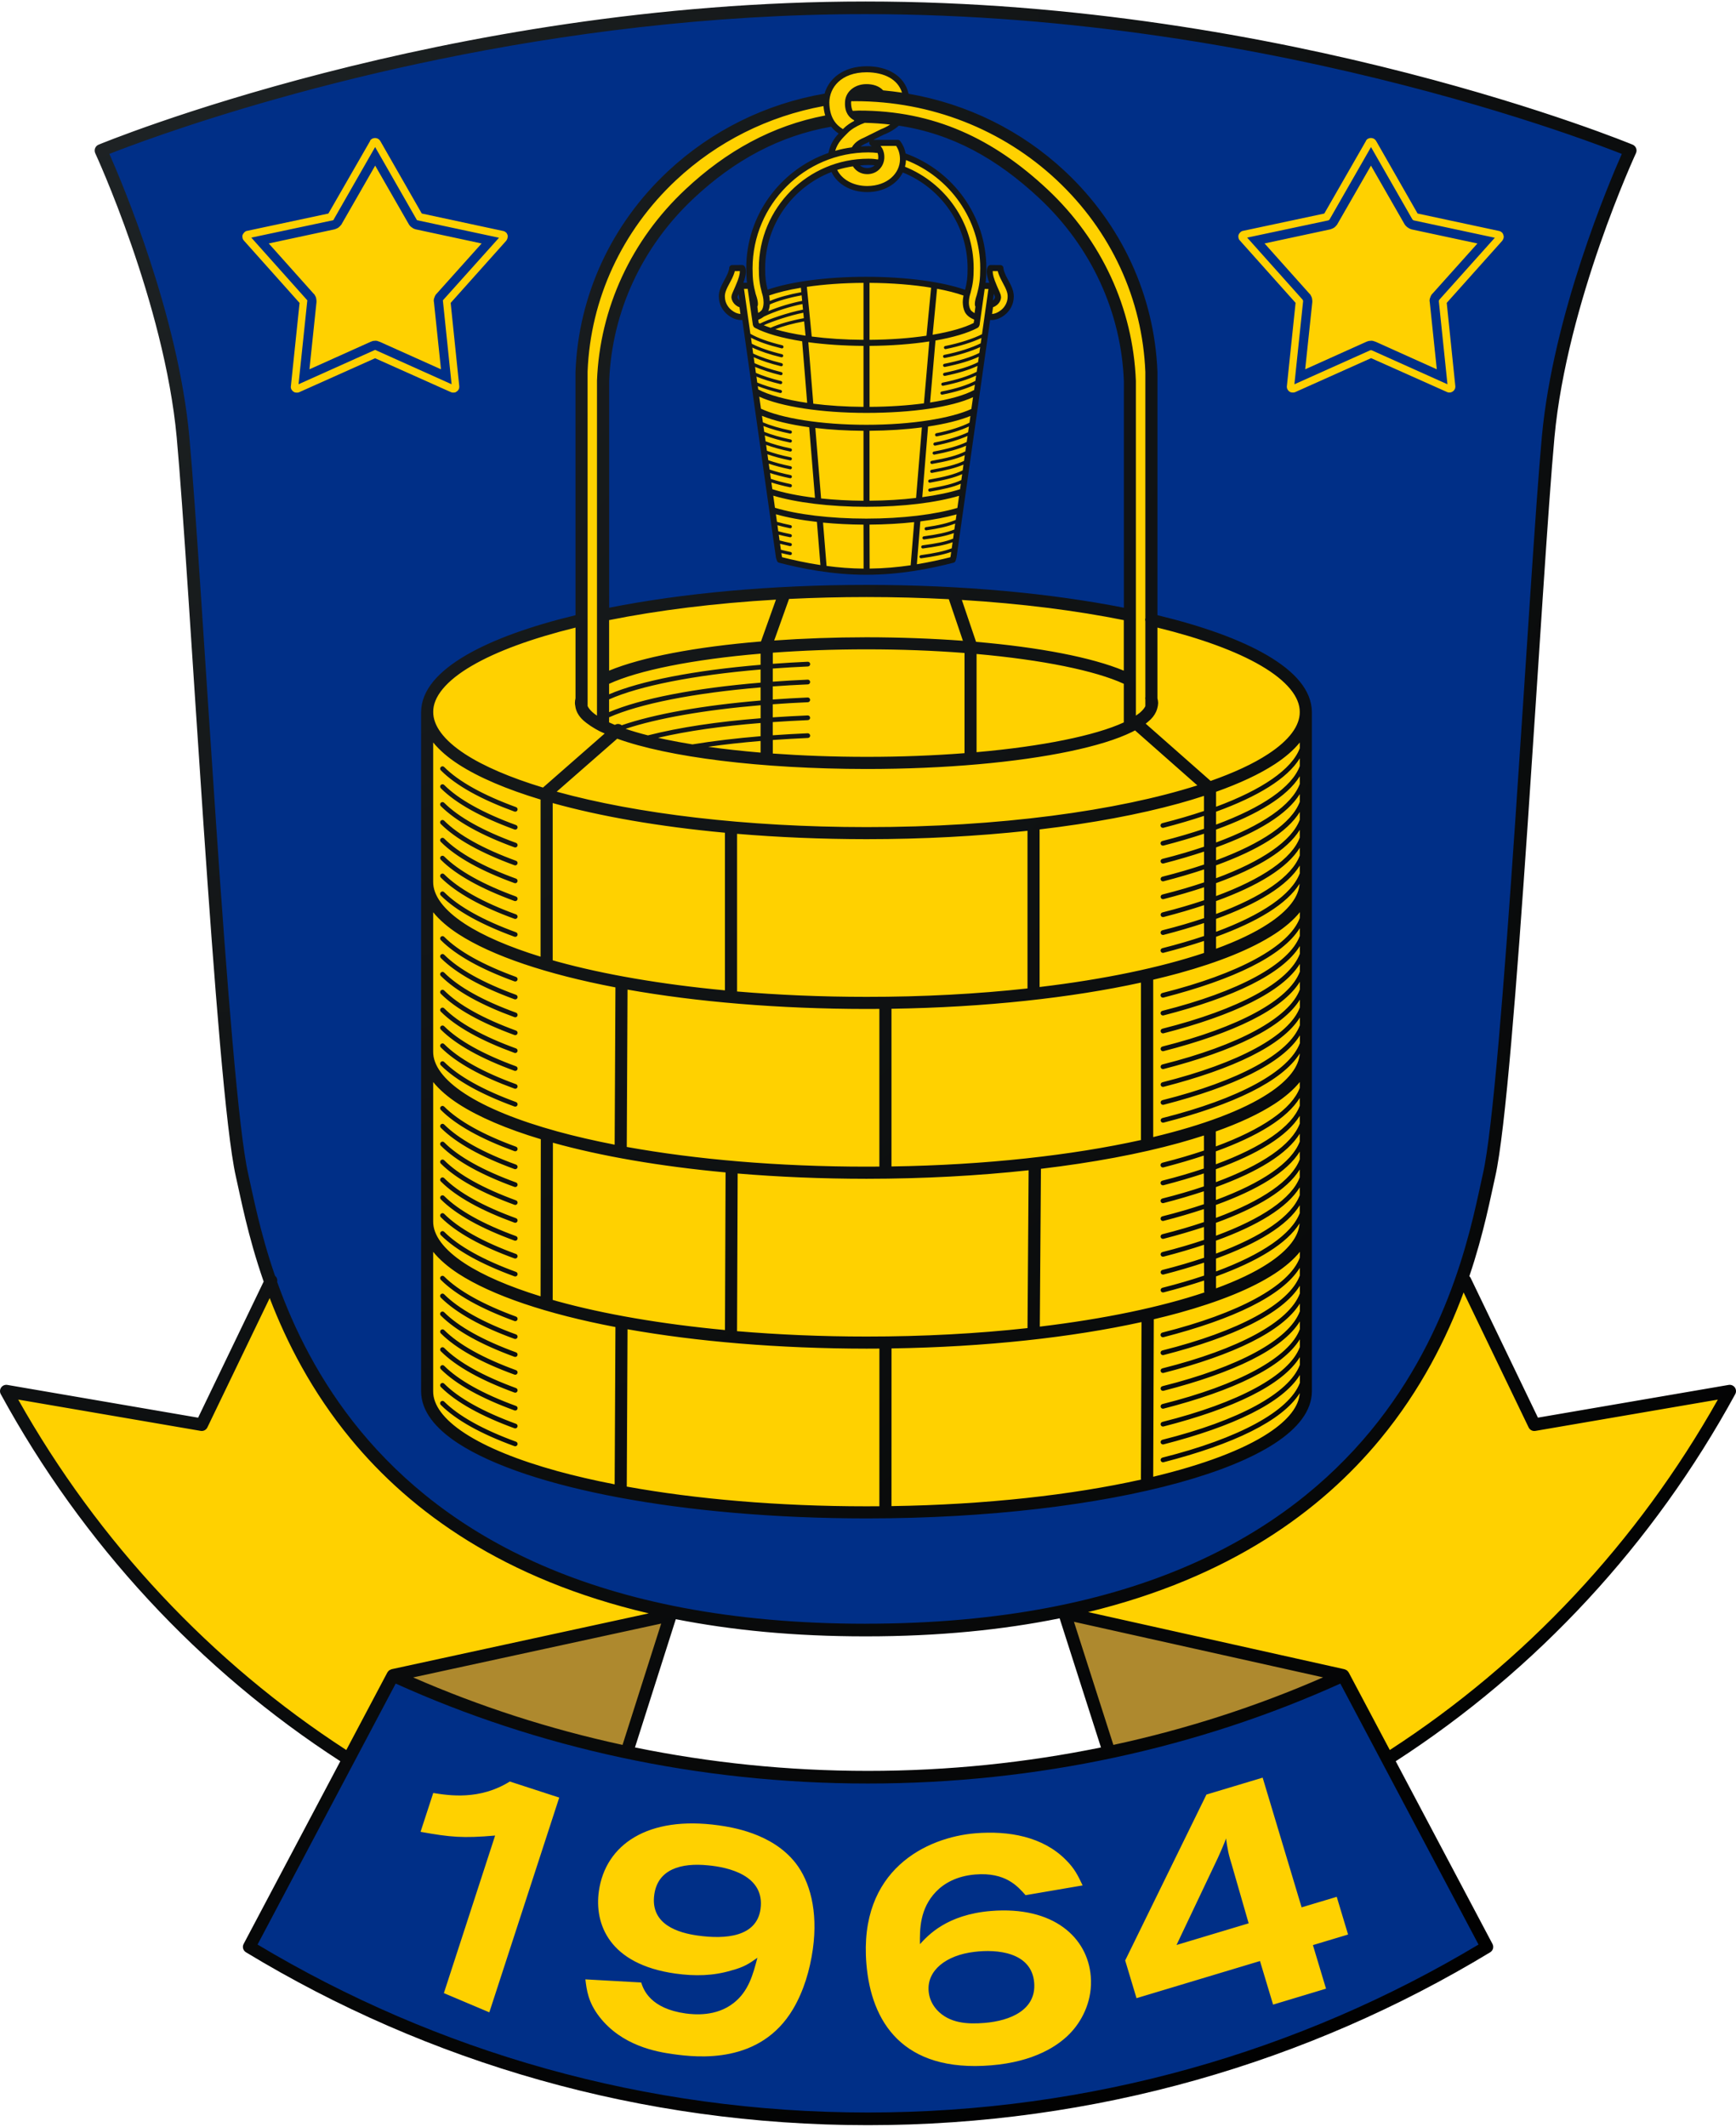
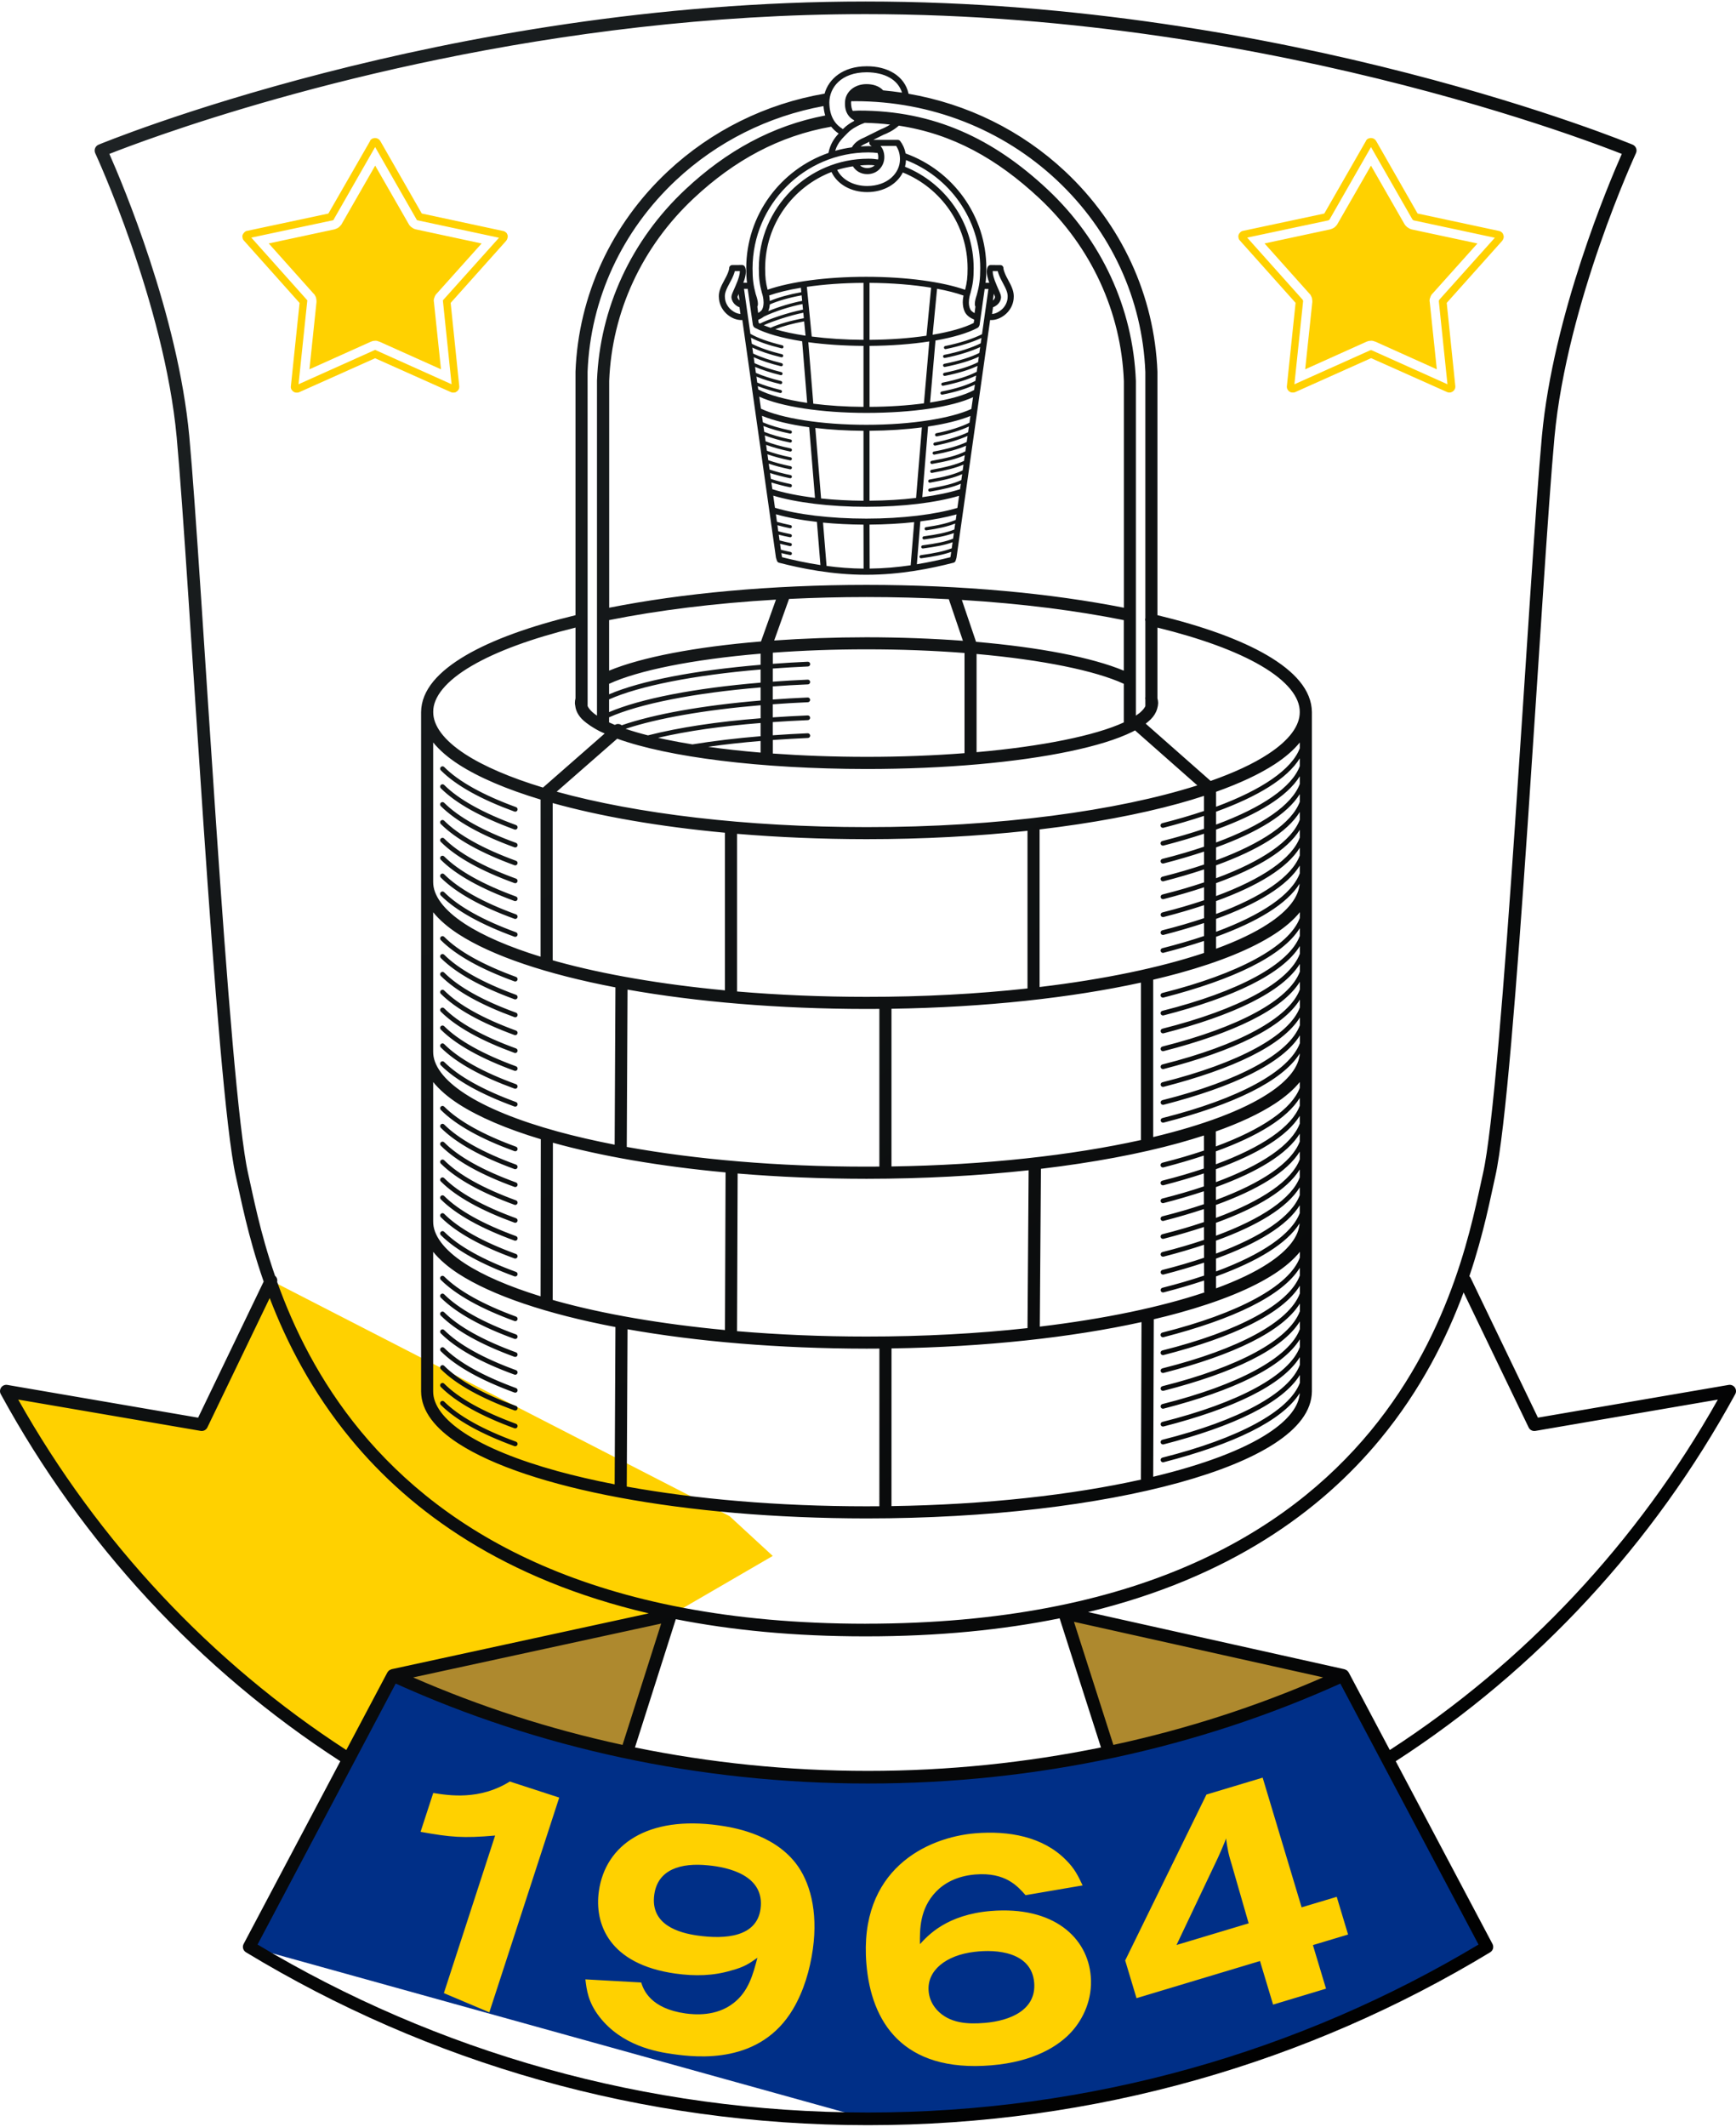
<svg xmlns="http://www.w3.org/2000/svg" id="uuid-7ef7d427-4b77-4a1d-8371-14c9a20efd58" data-name="Layer 1" viewBox="0 0 512 627">
  <defs>
    <style>
      .uuid-6d85523b-dc5b-49a6-8356-b1afc2009960 {
        fill: #ffd100;
      }

      .uuid-6d85523b-dc5b-49a6-8356-b1afc2009960, .uuid-91a043c0-f055-42bf-9da5-00e33689f3fd, .uuid-ee340008-5c82-4bd3-863e-798bee3adf32 {
        fill-rule: evenodd;
      }

      .uuid-6c14e358-95eb-46f8-a6eb-a70032dbf252 {
        fill: url(#uuid-a23d43e1-d364-4888-817a-d31bfb14091f);
      }

      .uuid-91a043c0-f055-42bf-9da5-00e33689f3fd {
        fill: #002f87;
      }

      .uuid-ee340008-5c82-4bd3-863e-798bee3adf32 {
        fill: #ae892e;
      }
    </style>
    <radialGradient id="uuid-a23d43e1-d364-4888-817a-d31bfb14091f" cx="59.256" cy="548.067" fx="59.256" fy="548.067" r="715.9" gradientTransform="translate(-41.5 562.029) scale(1 -1)" gradientUnits="userSpaceOnUse">
      <stop offset="0" stop-color="#1f2426" />
      <stop offset="1" stop-color="#000" />
    </radialGradient>
  </defs>
  <path class="uuid-6d85523b-dc5b-49a6-8356-b1afc2009960" d="M113.551,525.154c-.37-.199-.741-.427-1.111-.627-46.196-27.015-84.529-66.658-110.575-114.383l57.628,9.885,20.472-42.473,135.206,69.45,12.733,11.727-114.354,66.421Z" />
-   <path class="uuid-6d85523b-dc5b-49a6-8356-b1afc2009960" d="M398.463,525.154c.37-.199.741-.427,1.12-.627,46.196-27.015,84.529-66.658,110.575-114.383l-57.628,9.885-20.472-42.473-135.206,69.45-12.733,11.727,114.345,66.421Z" />
  <polygon class="uuid-ee340008-5c82-4bd3-863e-798bee3adf32" points="197.747 476.177 179.753 532.665 115.488 493.24 197.747 476.177" />
  <polygon class="uuid-ee340008-5c82-4bd3-863e-798bee3adf32" points="313.991 475.635 332.26 532.665 396.526 493.24 313.991 475.635" />
-   <path class="uuid-91a043c0-f055-42bf-9da5-00e33689f3fd" d="M255.973,624.686c66.677,0,129.177-18.364,182.57-50.696l-42.407-80.047c-41.828,19.162-89.561,30.025-140.163,30.025s-98.269-10.853-140.096-30.025l-42.388,80.047c53.374,32.332,115.797,50.696,182.484,50.696Z" />
+   <path class="uuid-91a043c0-f055-42bf-9da5-00e33689f3fd" d="M255.973,624.686c66.677,0,129.177-18.364,182.57-50.696l-42.407-80.047c-41.828,19.162-89.561,30.025-140.163,30.025s-98.269-10.853-140.096-30.025l-42.388,80.047Z" />
  <path class="uuid-6d85523b-dc5b-49a6-8356-b1afc2009960" d="M127.775,528.62l-3.741,11.452c8.831,1.595,12.496,1.918,21.992,1.101l-15.117,46.452,13.408,5.669,20.615-63.316-14.576-4.738c-8.897,5.574-17.984,4.121-22.58,3.38ZM212.009,538.173c-21.004-2.953-33.443,5.707-35.38,19.371-1.377,9.723,3.029,21.564,22.552,24.318,5.84.817,11.224.674,16.503-.912,3.77-.988,5.336-2.061,7.701-3.751-1.282,4.871-2.602,9.923-7.027,13.351-5.128,4.036-11.603,3.418-14.186,3.067-10.293-1.453-12.363-6.894-13.066-9.125l-16.456-.921c.37,3.086.779,6.694,4.112,11.005,6.675,8.622,16.94,10.369,21.792,11.043,7.255,1.016,25.657,3.029,35.342-13.294,3.2-5.431,4.966-11.547,5.84-17.681,1.576-11.3-.912-20.035-5.109-25.391-6.951-8.869-19.057-10.559-22.618-11.081ZM224.297,562.861c-1.149,8.119-10.151,8.983-18.592,7.786-5.355-.76-14.015-3.086-12.733-12.097,1.045-7.435,7.881-9.41,15.857-8.593,5.802.522,16.874,2.896,15.468,12.904ZM292.218,563.412c-12.98,1.082-18.497,7.16-20.9,9.78-.057-4.425-.057-10.445,4.738-15.468,2.421-2.507,6.153-4.624,11.547-5.071,8.983-.741,12.534,3.494,14.87,6.096l16.826-2.877c-1.339-2.811-2.326-4.947-4.947-7.53-6.789-6.875-16.883-8.641-26.663-7.843-14.348,1.187-34.469,10.692-32.161,38.523,1.396,16.949,10.597,32.066,36.824,29.892,12.657-1.045,19.998-5.764,23.777-9.999,3.314-3.684,6.134-9.448,5.574-16.228-.912-11.395-10.929-20.795-29.483-19.276ZM290.414,596.409c-4.776.389-10.407.266-14.186-3.941-1.652-1.88-2.212-3.827-2.345-5.431-.522-6.096,5.147-10.578,13.408-11.565,6.856-.874,16.978.114,17.719,9.068.665,8.005-7.008,11.243-14.595,11.869ZM397.589,570.353l-3.342-11.119-10.36,3.105-11.49-38.238-16.579,4.985-23.967,48.911,3.342,11.119,36.415-10.948,3.865,12.847,15.611-4.7-3.865-12.847,10.369-3.115ZM346.988,573.439l11.584-24.394c.408-.741,3.086-6.789,3.01-7.065.19,1.301.389,2.697.684,4.074.275,1.282.684,2.621,1.092,3.96l4.909,17.035-21.279,6.39Z" />
-   <path class="uuid-91a043c0-f055-42bf-9da5-00e33689f3fd" d="M255.337,480.583c161.566,0,178.031-108.619,183.852-134.143,5.84-25.524,13.702-177.49,17.415-217.646,3.722-40.175,24.204-84.415,24.204-84.415,0,0-101.355-42.065-225.508-42.065h-.038C131.117,2.314,29.772,44.379,29.772,44.379c0,0,20.482,44.239,24.204,84.415,3.722,40.156,11.584,192.122,17.396,217.646,5.84,25.524,22.286,134.143,183.871,134.143h.095Z" />
-   <path class="uuid-6d85523b-dc5b-49a6-8356-b1afc2009960" d="M177.911,181.655v-69.317c.836-20.909,9.885-40.527,25.524-55.159,12.211-11.433,25.856-18.849,41.6-21.583.988,1.804,2.431,2.934,3.789,3.608-1.415,1.434-3.124,3.181-3.646,6.58l.351-.095c-14.148,4.52-24.451,17.814-24.451,33.453,0,3.219.237,5.166,1.007,7.995l.038.076.019.076c.057.152.114.332.171.503l-.427.152-.503-3.627h-2.896l.76,5.469h-.294c-.541.076-.855-.095-1.358-.484-.503-.408-.836-.988-.893-1.595-.057-.427.133-.703,1.168-3.067,1.472-3.38,1.453-4.757,1.063-5.555l-2.915.038s.095,1.026-1.396,3.703c-1.567,2.811-1.766,3.884-1.614,5.279.152,1.595,1.007,3.105,2.307,4.131,1.282,1.007,2.64,1.472,4.15,1.244h.313l10.037,70.846.237.779c6.504,1.69,15.487,3.513,25.41,3.513h.171c9.923,0,18.906-1.823,25.41-3.513l.237-.779,10.037-70.846h.332c1.529.228,2.877-.237,4.169-1.244,1.301-1.026,2.136-2.526,2.307-4.131.152-1.396-.057-2.469-1.614-5.279-1.491-2.678-1.396-3.703-1.396-3.703l-2.915-.038c-.389.798-.408,2.174,1.054,5.555,1.045,2.364,1.206,2.64,1.168,3.067-.057.617-.389,1.187-.912,1.595-.484.389-.817.56-1.339.484h-.332l.76-5.469h-2.906l-.427,3.124-.294-.057.019-.095.038-.076.019-.076c.76-2.83,1.007-4.776,1.007-7.995,0-15.316-9.875-28.373-23.587-33.149l-.133-.057c-.18-1.557-.741-2.792-1.5-3.77h-7.473c.817.484,1.671,1.149,2.193,2.174-1.557-.171-3.361-.275-3.361-.275-1.434,0-2.849.095-4.235.256v-.152c.798-1.671,2.488-2.383,3.418-2.792l4.89-2.421c1.244-.484,3.646-1.538,5.298-3.608,16.152,2.488,29.616,10.018,42.236,21.821,15.639,14.633,24.688,34.241,25.505,55.159v69.317c-21.64-4.463-48.541-7.122-77.664-7.122-29.17.019-56.071,2.678-77.73,7.131ZM255.879,50.494c-1.88,0-3.219-1.026-3.808-2.45,1.358-.171,2.716-.256,4.112-.256,0,0,1.747.095,3.456.313-.617,1.405-1.975,2.393-3.76,2.393ZM266.305,49.896c11.717,4.558,20.026,15.952,20.026,29.246,0,2.915-.209,4.501-.874,7.008-.038.114-.095.275-.152.465-6.466-2.45-17.367-4.055-29.692-4.055h-.171c-12.306,0-23.159,1.595-29.635,4.036-.057-.19-.114-.332-.152-.446-.665-2.507-.874-4.093-.874-7.008,0-13.645,8.774-25.286,20.966-29.597,1.244,3.732,5.204,6.248,10.056,6.248,5.052,0,8.774-2.602,10.056-6.058.304.085.446.161.446.161ZM385.188,209.971c-.275-10.768-17.899-20.415-45.54-26.901v-73.448c-.855-21.973-10.331-42.492-26.692-57.78-12.705-11.888-28.543-19.608-45.626-22.485v-.389c-.56-5.574-5.431-8.517-11.679-8.517-7.511,0-11.395,4.406-11.822,8.907-17.082,2.887-32.883,10.616-45.578,22.495-16.342,15.278-25.818,35.807-26.673,57.78v73.448c-27.641,6.485-45.246,16.133-45.521,26.901h-.019v200.269c0,19.703,58.017,35.694,129.585,35.694s129.585-15.99,129.585-35.694v-200.279h-.019Z" />
  <path class="uuid-6d85523b-dc5b-49a6-8356-b1afc2009960" d="M149.747,69.561l-.066-.304-.123-.275-.095-.19-.038-.076-.256-.228-.19-.152-.304-.161-.304-.076-23.976-5.147-12.24-21.384-.199-.266-.209-.199-.237-.171-.066-.047-.256-.076-.218-.076-.332-.038-.285.019-.323.095-.171.047-.085.019-.266.209-.171.142-.085.076-.133.323-12.268,21.336-23.995,5.109-.237.057-.085.019-.256.18-.19.152-.209.247-.142.18-.152.266-.095.313-.019.076.028.304.019.209.066.285.123.275.209.285,16.437,18.402-2.564,24.536-.019.209-.009.057.047.285.066.247.019.076.199.275.104.152.228.228.228.161.313.142.066.028.275.028.228.019.313-.019.304-.066,22.476-10.056,22.39,10.008.247.076.304.047.342-.019.228-.019.133-.009.18-.133-.009.019.285-.171.209-.171.19-.209.123-.209.009-.019.028-.028.114-.304.019-.057.019-.285.019-.199-2.545-24.631,16.437-18.383.085-.199.009.019.142-.266.095-.342.047-.19.019-.076v-.313ZM130.614,88.552l2.573,24.736-22.561-10.132-22.58,10.132,2.592-24.736-.133-.152-16.389-18.345,24.185-5.137,12.335-21.564,12.344,21.564,24.195,5.175-16.56,18.459ZM122.258,67.5l-.275-.114-.294-.171-.237-.19v.038l-.275-.228-.247-.237-.199-.237-.171-.275-9.904-17.253-9.904,17.253v.038l-.209.256-.114.114-.038.019-.019.038-.038.076-.247.218-.237.228-.171.095-.076.038-.038.019-.019.038-.152.057-.152.076-.294.114-.313.114-19.371,4.15,13.237,14.813.038.019.275.313v.038l.133.247.133.218.095.256.076.275.076.522.019.275v.313l-2.08,19.817,18.089-8.128.636-.228.665-.057h.313l.332.057.617.228h.038l18.108,8.128-2.08-19.817-.057-.351.019-.332.057-.332.114-.294.114-.332.133-.275.171-.294.237-.256,13.275-14.813-19.437-4.169-.351-.114Z" />
  <path class="uuid-6d85523b-dc5b-49a6-8356-b1afc2009960" d="M443.462,69.57l-.066-.304-.123-.285-.095-.19-.104-.142-.19-.171-.19-.152-.304-.161-.304-.076-23.995-5.137-12.221-21.384-.199-.275-.218-.199-.237-.18-.142-.066-.18-.057-.209-.066-.332-.038-.304.019-.133.028-.19.076-.152.038-.171.085-.19.142-.161.142-.123.171-.095.218-12.259,21.355-23.995,5.109-.237.057-.152.066-.18.133-.19.142-.209.247-.142.18-.142.266-.085.313-.019.152.019.228.019.209.066.275.123.275.209.275,16.446,18.402-2.564,24.536-.019.209.01.123.038.228.066.247.076.152.142.209.095.152.228.218.228.161.313.142.142.028.209.019.228.019.313-.019.304-.066,22.466-10.056,22.39,9.989.209.085.342.066.351-.019.228-.019.209-.095h.01l.161-.066.209-.133.209-.171.19-.209.123-.209.01-.028.066-.104.076-.209.028-.123.019-.218.019-.199-2.545-24.631,16.389-18.326.076-.123.057-.133.01.019.142-.266.095-.342.047-.19.01-.152-.048-.218ZM424.471,88.4l-.123.361,2.554,24.536-22.371-10.037h-.38l-22.39,10.037,2.573-24.536-.114-.361-16.389-18.345,23.976-5.09.304-.228,12.24-21.374,12.24,21.374.304.228,23.976,5.128-16.399,18.307ZM415.972,67.5l-.275-.114-.294-.171-.266-.19v.038l-.256-.228-.247-.237-.209-.237-.19-.275-9.894-17.253-9.913,17.253v.038l-.199.256-.114.114-.038.019-.019.038-.038.076-.237.218-.237.228-.171.076-.076.057-.038.019-.019.038-.152.057-.152.076-.294.114-.313.114-19.371,4.15,13.237,14.813.038.019.275.313v.038l.133.247.114.218.114.256.076.275.076.522.019.275v.313l-2.099,19.817,18.108-8.147.636-.209.665-.057h.313l.332.057.617.209h.038l18.108,8.147-2.08-19.817-.057-.351.019-.332.057-.332.114-.294.114-.332.133-.275.171-.294.237-.256,13.275-14.813-19.409-4.15-.361-.133Z" />
  <path class="uuid-6c14e358-95eb-46f8-a6eb-a70032dbf252" d="M151.723,421.093c.076.028.161.038.237.038.285,0,.551-.18.655-.456.133-.361-.057-.76-.408-.893-9.647-3.532-16.94-7.558-21.203-11.85-.275-.275-.712-.275-.988,0-.275.266-.275.712,0,.988h0c4.51,4.529,11.945,8.603,21.707,12.173ZM152.197,414.513c-9.647-3.513-16.93-7.558-21.194-11.831-.275-.275-.712-.275-.988,0-.266.275-.266.712,0,.988h0c4.51,4.51,11.945,8.593,21.707,12.154.076.028.161.038.237.038.285,0,.551-.171.655-.456.133-.361-.057-.769-.418-.893ZM152.197,409.243c-9.647-3.532-16.94-7.558-21.194-11.841-.275-.275-.712-.275-.988,0-.275.266-.275.712,0,.988,4.52,4.529,11.945,8.593,21.707,12.173.076.028.152.038.237.038.285,0,.551-.18.655-.456.133-.361-.057-.769-.418-.902ZM151.96,376.341c.285,0,.56-.18.655-.456.133-.361-.057-.76-.418-.893-9.647-3.523-16.94-7.558-21.194-11.831-.275-.275-.722-.275-.988,0-.275.275-.275.712,0,.988,4.51,4.51,11.945,8.574,21.707,12.154.076.019.152.038.237.038ZM151.723,371.014c.076.028.161.038.237.038.285,0,.551-.18.655-.456.133-.361-.057-.76-.418-.893-9.647-3.513-16.93-7.549-21.194-11.831-.275-.275-.712-.275-.988,0s-.275.712,0,.988c4.51,4.529,11.945,8.603,21.707,12.154ZM511.658,409.063c-.418-.579-1.13-.874-1.833-.75l-56.242,9.647-19.855-41.22c-.095-.19-.228-.351-.37-.484,4.32-12.8,6.286-23.454,7.644-29.408,2.982-13.142,6.371-57.362,9.543-103.624,3.162-46.205,6.058-94.262,7.91-114.269,1.833-19.836,7.843-40.831,13.398-56.83s10.635-26.939,10.644-26.977c.209-.456.228-.988.038-1.453-.18-.465-.551-.845-1.016-1.045-.123-.038-101.64-42.198-226.221-42.207h-.038c-124.562.009-226.078,42.169-226.202,42.217-.465.19-.836.579-1.016,1.045-.18.465-.161.997.038,1.453.019.028,5.08,10.977,10.635,26.977,5.555,16,11.575,36.994,13.398,56.83,1.852,20.007,4.748,68.064,7.91,114.269,3.171,46.262,6.552,90.483,9.533,103.624,1.424,6.191,3.494,17.481,8.204,30.984l-19.333,40.128-56.251-9.657c-.703-.123-1.415.171-1.833.75-.408.579-.465,1.348-.114,1.975,24.081,44.126,58.606,81.367,100.139,108.22l-28.515,53.868c-.465.874-.161,1.947.684,2.459,53.65,32.503,116.415,50.972,183.434,50.972s129.86-18.469,183.529-50.972c.845-.513,1.139-1.586.674-2.459l-28.534-53.868c41.524-26.844,76.049-64.104,100.13-108.22.342-.627.294-1.396-.114-1.975ZM73.185,346.022c-2.839-12.382-6.305-56.906-9.448-103.055-3.162-46.196-6.049-94.205-7.91-114.354-3.342-35.864-19.741-74.578-23.568-83.237,2.602-1.026,8.024-3.105,15.895-5.821C82.348,27.762,162.471,4.156,255.261,4.166h.038c61.863,0,118.105,10.493,158.85,20.976,20.377,5.242,36.88,10.493,48.275,14.414,7.872,2.716,13.284,4.795,15.895,5.821-3.827,8.66-20.235,47.373-23.568,83.237-1.861,20.149-4.757,68.159-7.919,114.354-3.153,46.139-6.609,90.672-9.467,103.055-2.925,12.847-8.441,45.92-33.139,75.869-24.707,29.901-68.51,56.793-148.889,56.821v.01h-.095c-80.389-.028-124.201-26.929-148.908-56.83-12.23-14.832-19.76-30.424-24.593-43.955.142-.684-.095-1.358-.627-1.804-4.491-12.99-6.514-23.91-7.929-30.11ZM199.314,477.383c16.437,3.238,34.981,5.071,55.928,5.061l.095-.01v.01h.123c21.441,0,40.346-1.928,57.058-5.317l12.192,38.067c-22.077,4.501-45.085,6.913-68.738,6.913s-46.642-2.412-68.7-6.913l12.04-37.811ZM183.608,514.444c-21.621-4.672-42.293-11.395-61.759-19.893l73.153-15.876-11.395,35.77ZM316.745,478.152l73.467,16.38c-19.485,8.508-40.185,15.24-61.844,19.912l-11.622-36.292ZM5.369,412.633l53.811,9.23c.817.142,1.624-.275,1.985-1.025l18.374-38.134c4.976,12.99,12.411,27.603,23.929,41.562,17.747,21.536,45.208,41.4,87.871,51.399l-75.85,16.465c-.038.01-.057.028-.085.038-.133.038-.256.104-.389.171-.085.047-.18.085-.256.142-.095.066-.161.161-.237.256-.085.095-.171.18-.228.285-.009.019-.028.038-.047.057l-12.116,22.875c-39.824-25.818-73.115-61.312-96.759-103.32ZM436.065,573.306c-52.776,31.601-114.392,49.519-180.101,49.519s-127.249-17.927-180.006-49.519l40.745-76.942c41.685,18.83,89.039,29.464,139.27,29.464s97.652-10.644,139.337-29.464l40.755,76.942ZM409.895,515.953l-12.126-22.875c-.01-.019-.028-.028-.047-.057-.057-.104-.152-.19-.228-.285-.076-.085-.142-.18-.237-.247-.076-.057-.171-.095-.256-.142-.123-.066-.247-.133-.389-.171-.028-.01-.047-.028-.085-.038l-75.622-16.854c41.714-10.122,68.671-29.759,86.191-51.01,12.012-14.557,19.599-29.825,24.565-43.233l19.181,39.805c.361.75,1.168,1.168,1.994,1.025l53.811-9.23c-23.644,41.989-56.935,77.512-96.75,103.311ZM135.181,425.575c20.349,13.189,66.468,22.058,120.374,22.096,35.912,0,68.424-4.007,92.087-10.521,11.841-3.266,21.469-7.15,28.278-11.575,6.751-4.406,10.958-9.505,10.996-15.392v-200.241c-.066-6.514-5.128-12.031-13.227-16.769-7.881-4.596-18.915-8.565-32.323-11.803v-71.767c-.893-22.514-10.587-43.489-27.262-59.1-12.866-12.04-28.866-19.874-46.139-22.856-1.158-5.355-6.333-8.157-12.373-8.109-7.017.009-11.205,3.76-12.401,8.071-17.301,2.972-33.329,10.863-46.215,22.903-16.674,15.601-26.369,36.586-27.243,59.024v71.843c-13.417,3.247-24.46,7.226-32.332,11.822-8.081,4.738-13.142,10.236-13.208,16.741v200.241c.028,5.887,4.225,10.986,10.986,15.392ZM259.354,444.082c-1.263.01-2.516.019-3.789.019-26.132,0-50.431-2.146-70.713-5.811l.228-46.385c20.349,3.618,44.505,5.688,70.485,5.716,1.272,0,2.535-.01,3.798-.019l-.01,46.48ZM259.715,43.021h4.586c.665.997,1.12,2.25,1.13,3.922,0,4.15-3.694,7.872-9.666,7.9-4.15-.009-7.463-1.928-8.85-4.748,1.5-.475,3.048-.817,4.634-1.054.845,1.367,2.355,2.317,4.254,2.307,2.953,0,5.014-2.317,5.014-5.014.01-1.396-.456-2.478-1.101-3.314ZM278.858,102.919c.028,0,.057,0,.095-.009,4.036-.807,7.9-2.032,10.512-3.276l-.228,1.586c-2.478,1.253-6.514,2.573-10.73,3.399-.256.047-.418.294-.361.551.047.218.237.37.456.37.028,0,.066,0,.095-.009,3.979-.779,7.777-1.975,10.388-3.2l-.247,1.719c-2.412,1.234-6.058,2.374-10.331,3.209-.247.047-.418.294-.361.551.047.218.237.38.456.38.028,0,.057,0,.095-.009,3.998-.788,7.482-1.823,9.989-3.01l-.228,1.614c-2.364,1.206-5.688,2.269-9.951,3.124-.256.047-.418.294-.361.551.047.218.237.37.456.37.028,0,.057,0,.095-.009,4.007-.807,7.179-1.795,9.609-2.944l-.247,1.738c-2.393,1.244-5.716,2.326-10.065,3.2-.256.047-.418.294-.37.551.047.218.237.37.456.37.028,0,.066,0,.095-.009,4.074-.817,7.274-1.823,9.723-3.01l-.228,1.576c-2.383,1.234-5.678,2.298-9.942,3.134-.256.047-.418.294-.361.551.047.218.237.38.456.38.028,0,.057,0,.095-.009,3.998-.788,7.169-1.776,9.609-2.944l-.228,1.576c-2.792,1.538-7.312,2.811-12.99,3.694l1.595-18.288c5.223-.921,9.505-2.184,12.392-3.713l.218-.161.142-.152.247-.503,1.51-10.682h1.101l-1.89,13.351c-2.459,1.272-6.571,2.63-10.853,3.485-.256.047-.418.294-.37.551.038.209.237.361.456.361ZM276.227,128.661c.028,0,.057,0,.095-.009,3.637-.712,7.074-1.795,9.439-2.906l-.237,1.69c-2.336,1.13-5.973,2.279-9.866,3.029-.256.047-.418.294-.37.541.047.218.237.38.456.38.028,0,.057,0,.095-.009,3.665-.712,7.093-1.757,9.524-2.849l-.256,1.785c-2.307,1.111-5.707,2.07-9.676,2.811-.256.047-.418.294-.37.541.038.228.237.38.456.38.028,0,.057,0,.085-.009,3.713-.703,6.951-1.567,9.344-2.63l-.237,1.671c-2.364,1.215-5.488,1.994-9.942,2.792-.256.047-.418.294-.38.541.038.228.237.38.456.38.028,0,.057,0,.085-.009,4.14-.741,7.188-1.462,9.619-2.592l-.237,1.7c-2.326,1.101-5.365,1.861-9.59,2.621-.256.047-.418.285-.37.541.038.228.237.38.456.38.028,0,.057,0,.085-.009,3.931-.712,6.884-1.415,9.268-2.44l-.237,1.7c-2.355,1.168-5.431,1.928-9.79,2.706-.256.047-.418.285-.37.541.038.228.237.38.456.38.028,0,.057,0,.085-.009,4.045-.722,7.055-1.424,9.467-2.507l-.247,1.738c-2.288,1.101-5.137,1.747-9.382,2.507-.256.038-.418.285-.37.541.038.228.237.38.456.38.028,0,.057,0,.085-.009,3.931-.703,6.732-1.31,9.059-2.326l-.228,1.614c-3.02.959-6.818,1.766-11.138,2.345l1.709-20.833c5.023-.75,9.296-1.814,12.487-3.105l-.275,1.975c-2.241,1.149-5.897,2.355-9.78,3.105-.256.057-.418.304-.37.551.047.237.237.389.456.389ZM273.151,156.359h.066c3.523-.513,6.267-1.12,8.498-2.004l-.247,1.757c-2.231.912-5.118,1.481-9.011,2.013-.256.038-.437.275-.399.522.028.237.228.399.465.399h.066c3.646-.503,6.457-1.035,8.736-1.88l-.228,1.652c-2.231.912-5.042,1.434-9.002,1.966-.256.038-.437.275-.399.522.028.237.228.399.465.399h.066c3.703-.503,6.447-.988,8.726-1.842l-.256,1.795c-2.279.874-5.042,1.453-9.125,2.023-.256.038-.437.266-.389.522.028.228.228.399.456.399h.066c3.827-.532,6.552-1.073,8.84-1.89l-.19,1.329-.076.247c-2.868.731-6.21,1.472-9.866,2.07l1.026-12.638c4.026-.513,7.615-1.215,10.673-2.061l-.228,1.614c-2.184.94-5.014,1.595-8.783,2.146-.256.038-.437.275-.399.522.01.256.218.418.446.418ZM255.556,152.903c-10.853,0-20.548-1.244-26.996-3.2l-.503-3.57c6.723,2.013,16.513,3.285,27.499,3.285,10.872,0,20.586-1.253,27.309-3.238l-.503,3.57c-6.466,1.909-16.085,3.152-26.806,3.152ZM269.618,153.938l-1.035,12.724c-3.77.551-7.834.931-12.097.978l-.038-12.971c4.662-.028,9.097-.285,13.17-.731ZM254.701,167.649c-3.817-.038-7.482-.332-10.92-.798l-1.045-12.771c3.722.361,7.739.57,11.936.598l.028,12.971ZM233.175,162.74h0c-1.007-.199-1.947-.427-2.868-.665l-.247-1.747c.931.237,1.899.465,2.925.684.028.009.057.009.095.009.218,0,.408-.152.456-.37.057-.247-.114-.494-.361-.551-1.158-.237-2.231-.494-3.257-.769l-.237-1.681c1.016.275,1.899.446,3.304.741.028.009.057.009.095.009.218,0,.408-.152.456-.37.057-.247-.114-.494-.361-.551-1.595-.332-2.488-.513-3.637-.845l-.247-1.776c1.158.313,2.383.617,3.703.883.028.009.066.009.095.009.209,0,.408-.152.446-.37.057-.256-.114-.503-.361-.551-1.443-.294-2.782-.627-4.026-.978l-.313-2.231c3.39.959,7.482,1.728,12.097,2.25l1.035,12.724c-4.225-.636-8.052-1.491-11.29-2.307l-.085-.256-.133-.959c.817.199,1.652.399,2.535.579.028.009.057.009.095.009.218,0,.408-.152.456-.37.048-.247-.114-.494-.37-.551ZM233.184,142.724c-2.174-.456-4.112-.969-5.821-1.529l-.247-1.728c1.738.57,3.703,1.073,5.878,1.529.028.009.066.009.095.009.209,0,.408-.152.456-.37.057-.256-.104-.494-.361-.551-2.336-.494-4.415-1.045-6.21-1.652l-.247-1.728c1.823.617,3.922,1.177,6.267,1.652.028.009.057.009.095.009.218,0,.408-.152.456-.37.057-.247-.114-.494-.361-.541h0c-2.507-.513-4.719-1.12-6.599-1.776l-.247-1.738c1.918.674,4.14,1.272,6.666,1.785.028.009.066.009.095.009.218,0,.408-.152.446-.37.057-.247-.114-.494-.361-.541h0c-2.687-.551-5.033-1.196-6.989-1.918l-.247-1.747c2.004.731,4.368,1.386,7.055,1.956.028.009.057.009.095.009.218,0,.408-.152.456-.37.057-.247-.114-.503-.361-.551-2.877-.598-5.365-1.301-7.397-2.089l-.247-1.738c2.089.798,4.577,1.5,7.444,2.099.028.009.066.009.095.009.218,0,.408-.152.456-.37.057-.256-.114-.503-.361-.551h0c-3.067-.636-5.678-1.396-7.786-2.241l-.247-1.728c2.155.864,4.786,1.614,7.843,2.241.028.009.057.009.095.009.218,0,.408-.152.456-.37.057-.256-.114-.494-.361-.551h0c-3.266-.665-6.02-1.481-8.185-2.402l-.275-1.928c3.466,1.434,8.261,2.592,13.93,3.371l1.709,20.814c-4.938-.608-9.239-1.481-12.582-2.554l-.275-1.975c1.643.522,3.466.997,5.488,1.415.028.009.057.009.095.009.218,0,.408-.152.456-.37.048-.275-.114-.532-.361-.579ZM240.467,126.173c4.339.513,9.144.807,14.205.845v20.615c-4.415-.028-8.631-.266-12.506-.674l-1.7-20.786ZM256.448,147.623v-20.615c5.545-.038,10.777-.389,15.44-1.007l-1.709,20.805c-4.197.503-8.831.788-13.73.817ZM255.565,125.242c-13.503.009-25.277-1.975-31.136-4.748l-.503-3.542c6.428,2.925,18.136,4.776,31.629,4.786,13.579-.019,25.068-1.709,31.421-4.634l-.494,3.475c-5.925,2.725-17.576,4.672-30.917,4.662ZM230.279,114.978h0c-2.678-.646-5.014-1.386-6.941-2.184l-.247-1.766c1.985.817,4.349,1.567,7.046,2.212.038.009.076.009.114.009.209,0,.399-.142.446-.351.057-.247-.095-.503-.342-.56-2.906-.703-5.393-1.519-7.416-2.393l-.247-1.776c2.089.893,4.615,1.719,7.539,2.44.038.009.076.009.114.009.209,0,.399-.142.446-.351.057-.247-.085-.503-.342-.56-3.143-.779-5.802-1.671-7.91-2.621l-.247-1.766c2.174.978,4.871,1.88,8.033,2.659.038.009.076.009.104.009.209,0,.399-.142.456-.351.057-.247-.095-.503-.342-.56-3.39-.826-6.239-1.804-8.413-2.839l-.247-1.766c2.25,1.073,5.128,2.051,8.536,2.868.038.009.076.009.114.009.209,0,.399-.142.456-.351.057-.247-.095-.503-.342-.56-3.646-.874-6.675-1.947-8.907-3.077l-.256-1.785c2.279,1.196,5.232,2.203,9.03,3.134.038.009.076.009.114.009.209,0,.399-.142.446-.351.057-.247-.095-.503-.342-.56-4.112-1.007-7.188-2.108-9.42-3.39l-1.88-13.265h1.092l.456,3.209c-.01.133.01.266.057.399l1.016,7.084.209.456.133.152.256.199c3.171,1.671,8.014,3.039,13.93,3.969l1.481,18.155c-6.314-.921-11.385-2.317-14.433-3.96l-.133-.969c1.89.741,4.083,1.415,6.571,2.023.038.009.076.009.114.009.209,0,.399-.142.446-.351.048-.247-.104-.494-.351-.551ZM227.041,89.758c2.269-1.026,5.716-2.013,9.382-2.687l.161,1.633c-3.001.579-6.827,1.7-9.999,3.029.275-.646.408-1.32.456-1.975ZM226.851,87.109c2.535-.893,5.707-1.662,9.353-2.269l.123,1.301c-3.561.646-6.913,1.576-9.296,2.602-.019-.589-.085-1.158-.18-1.633ZM236.669,89.644l.161,1.643c-4.387.845-10.227,2.849-12.695,4.112-.123-.057-.256-.114-.37-.171l-.133-.921c.551-.237,1.12-.541,1.652-.959,3.257-1.586,7.929-3.039,11.385-3.703ZM227.269,96.642c-.722-.237-1.396-.494-2.023-.75,2.63-1.196,7.786-2.925,11.679-3.684l.152,1.605c-3.855.712-7.406,1.719-9.809,2.83ZM237.172,94.752l.408,4.216c-3.39-.503-6.409-1.149-8.954-1.899,2.231-.893,5.28-1.728,8.546-2.317ZM239.404,99.215l-1.434-14.642c4.947-.722,10.635-1.149,16.703-1.177v16.798c-5.488-.028-10.663-.38-15.269-.978ZM254.673,101.979v17.975c-5.298-.028-10.322-.361-14.803-.931l-1.472-18.127c4.871.665,10.398,1.045,16.275,1.082ZM274.081,100.668l-1.586,18.25c-4.748.636-10.198,1.007-16.038,1.035v-17.975c6.428-.047,12.43-.513,17.624-1.31ZM256.448,100.193v-16.798c6.675.038,12.904.56,18.165,1.424l-1.367,14.158c-4.966.741-10.692,1.177-16.798,1.215ZM284.555,91.961c.598,1.187,1.747,1.842,2.763,2.279l-.142.978c-2.716,1.396-6.941,2.602-12.116,3.475l1.31-13.56c3.001.56,5.631,1.234,7.796,2.004-.114.57-.218,1.263-.218,2.013.019.902.161,1.89.608,2.811ZM288.106,86.852l-.019.085-.01.038c-.247.722-.56,1.738-.57,2.602.01.209,0,.522.171.826l-.247,1.918c-.598-.342-1.13-.769-1.263-1.13-.304-.608-.418-1.329-.418-2.042,0-1.215.342-2.345.484-2.744.712-2.649.931-4.377.931-7.312,0-13.55-8.413-25.163-20.254-29.93.171-.636.266-1.291.294-1.966,12.79,4.957,21.897,17.377,21.897,31.895-.01,3.181-.237,4.995-.997,7.758ZM285.372,79.104c0,2.687-.171,4.112-.731,6.333-6.713-2.336-17.206-3.817-29.085-3.827h-.171c-11.841.009-22.295,1.472-28.999,3.798-.551-2.174-.722-3.599-.722-6.305.019-12.952,8.157-23.995,19.57-28.392,1.7,3.637,5.764,5.925,10.521,5.925,4.957-.009,8.821-2.402,10.512-5.783,11.186,4.501,19.114,15.468,19.105,28.249ZM253.647,48.775c.817-.066,1.633-.123,2.469-.133.883,0,1.32.038,1.871.114-.551.484-1.282.788-2.184.798-.921-.009-1.624-.304-2.155-.779ZM258.955,47.019c-.95-.142-1.557-.228-2.839-.228-17.823,0-32.304,14.481-32.313,32.304,0,2.934.218,4.672.902,7.245.161.456.494,1.595.494,2.811,0,.712-.104,1.434-.389,2.013-.133.351-.627.76-1.206,1.101l-.237-1.861c.161-.304.152-.617.171-.826-.01-.874-.323-1.89-.579-2.659l-.038-.114-.019-.028c-.731-2.735-.95-4.529-.95-7.682.038-18.83,15.326-34.136,34.165-34.165,1.168,0,1.633.066,2.725.18.114.351.19.76.19,1.215,0,.247-.028.475-.076.693ZM256.116,43.078c-.779,0-1.538.066-2.307.114.608-.475,1.301-.798,1.842-1.026l.798-.399c-.019.038-.038.085-.047.133-.104.389.076.807.427,1.007.104.057.19.133.285.19-.294-.019-.608-.019-.997-.019ZM254.9,40.543c-.836.37-2.63,1.092-3.665,2.896-1.681.228-3.314.57-4.909,1.016.788-2.592,2.336-3.865,3.684-5.27,1.045-1.082,2.63-1.966,3.95-2.545.399-.171.76-.313,1.082-.427,2.564.057,5.061.228,7.492.513-1.016.655-2.013,1.111-2.687,1.367l-4.947,2.45ZM244.332,45.091c-14.091,4.9-24.242,18.269-24.242,34.003,0,1.633.066,2.982.228,4.273h-1.082c.532-1.424.741-2.44.75-3.276,0-.579-.114-1.073-.313-1.472-.152-.304-.465-.494-.807-.494l-2.925.019c-.237,0-.456.095-.617.266-.171.161-.266.389-.266.627v.047c0,.019-.01.95-1.282,3.238-1.32,2.355-1.776,3.675-1.776,5.023,0,.266.019.532.047.788.171,1.852,1.158,3.561,2.64,4.738,1.177.921,2.507,1.491,3.96,1.491h.019c.085,0,.18-.019.266-.019l9.913,70.029.038.152.256.798c.095.285.332.513.627.589,6.542,1.681,15.592,3.542,25.638,3.542h.161c10.037,0,19.086-1.861,25.638-3.542.304-.076.541-.313.636-.608l.237-.798.028-.133,9.913-70.029c.095,0,.199.019.294.019h.019c1.453,0,2.782-.57,3.96-1.481,1.51-1.177,2.469-2.896,2.659-4.738.019-.256.038-.503.038-.76,0-1.348-.437-2.678-1.766-5.052-1.158-2.089-1.272-3.048-1.282-3.209.019-.218-.047-.437-.18-.617-.161-.218-.427-.342-.693-.351l-2.915-.019c-.342,0-.655.19-.807.494-.199.399-.323.902-.323,1.481,0,.826.218,1.852.741,3.266h-1.092c.161-1.301.228-2.64.228-4.273,0-15.573-9.951-28.857-23.815-33.861-.266-1.462-.845-2.687-1.595-3.656-.171-.218-.437-.351-.703-.351h-7.236l3.039-1.51c.997-.38,2.839-1.187,4.491-2.678,15.829,2.402,28.942,9.733,41.448,21.403,15.278,14.319,24.138,33.481,24.935,53.915v66.81c-21.422-4.235-47.591-6.723-75.878-6.732-28.316,0-54.495,2.488-75.916,6.732v-66.886c.798-20.368,9.657-39.53,24.954-53.849,11.974-11.205,25.22-18.393,40.517-21.089.674.836,1.434,1.519,2.212,2.023-1.215,1.282-2.488,3.02-3.02,5.716ZM216.966,84.212l.56.247h0l-.56-.247c-.921,2.203-1.196,2.516-1.253,3.352,0,.028,0,.114.019.237.104.836.56,1.605,1.225,2.146.332.247.693.503,1.139.627l.285,1.994c-.893-.066-1.719-.418-2.592-1.101-1.12-.874-1.842-2.165-1.966-3.504-.019-.228-.038-.427-.038-.608,0-.893.266-1.852,1.548-4.159.855-1.538,1.225-2.583,1.386-3.257l1.472-.009c0,.057.01.114.01.171,0,.665-.275,1.937-1.234,4.112ZM218.105,88.571c-.019-.009-.028-.019-.047-.038-.304-.247-.513-.627-.56-.988h0v-.028c.019-.085.114-.323.342-.845l.266,1.899ZM292.882,90.565c.437-.123.798-.37,1.101-.598.703-.56,1.177-1.339,1.253-2.231v-.18c-.047-.836-.323-1.139-1.244-3.342l-.598.256h0l.598-.256c-.94-2.155-1.215-3.428-1.206-4.102,0-.066,0-.123.01-.18l1.472.009c.161.674.541,1.728,1.386,3.266,1.291,2.326,1.538,3.266,1.538,4.178,0,.18-.01.38-.028.589-.142,1.329-.845,2.621-1.985,3.504-.883.674-1.709,1.035-2.592,1.101l.294-2.013ZM292.825,88.599l.275-1.985c.076.18.142.332.199.456.171.418.161.475.161.475v.057c-.047.332-.237.674-.57.94-.028.028-.047.038-.066.057ZM287.869,189.233l-4.188-12.354c17.548,1.073,33.737,3.134,47.762,5.954v14.898c-9.401-3.903-24.802-6.884-43.575-8.498ZM331.444,201.605v11.385c-8.404,3.874-24.033,7.065-43.423,8.774v-28.952c19.399,1.728,35.029,4.919,43.423,8.793ZM238.207,216.19c-3.551.152-6.97.351-10.303.589v-3.884c3.333-.228,6.78-.427,10.36-.579.389-.019.684-.342.665-.722-.019-.389-.342-.684-.722-.665-3.561.152-6.989.342-10.303.57v-3.855c3.361-.247,6.818-.456,10.36-.608.389-.019.684-.342.665-.731-.019-.38-.342-.684-.722-.665-3.523.152-6.96.361-10.303.598v-3.865c3.361-.247,6.818-.446,10.369-.598.389-.019.684-.342.665-.731-.019-.38-.342-.684-.722-.665-3.523.152-6.96.351-10.303.598v-3.874c3.361-.247,6.818-.456,10.369-.608.389-.019.684-.342.665-.731-.019-.38-.342-.684-.722-.665-3.523.161-6.96.361-10.303.608v-3.276c8.669-.636,17.965-.997,27.66-.988,10.151-.01,19.874.38,28.885,1.073v29.54c-9.011.693-18.735,1.092-28.885,1.082-9.695,0-19-.351-27.66-.978v-3.988c3.352-.237,6.789-.437,10.36-.598.389-.019.684-.342.665-.722-.038-.38-.361-.684-.741-.665ZM228.332,188.834l4.377-12.249c7.416-.361,15.05-.56,22.846-.56,8.299,0,16.408.218,24.28.636l4.159,12.259c-8.897-.655-18.44-1.026-28.439-1.035-9.543.01-18.678.351-27.224.95ZM228.854,176.784l-4.415,12.335c-19.333,1.595-35.19,4.634-44.79,8.603v-14.898c14.405-2.887,31.088-4.985,49.206-6.039ZM224.325,192.717v3.285c-19.485,1.633-35.39,4.719-44.686,8.698v-3.086c8.574-3.96,24.698-7.207,44.686-8.897ZM224.325,197.389v3.874c-19.485,1.624-35.39,4.719-44.686,8.688v-3.751c8.897-3.96,24.935-7.141,44.686-8.812ZM224.325,202.669v3.865c-17.111,1.434-31.43,4.007-40.964,7.293-.589-.465-1.377-.503-2.013-.104-.598-.247-1.168-.494-1.709-.741v-1.5c8.897-3.96,24.935-7.16,44.686-8.812ZM204.223,219.466c-2.763-.446-5.393-.931-7.862-1.443-.779-.161-1.538-.332-2.288-.503,8.736-2.023,18.716-3.437,30.253-4.358v3.893c-7.15.598-13.825,1.386-20.102,2.412ZM224.325,218.46v3.428c-5.469-.456-10.663-1.035-15.478-1.709,4.909-.703,10.056-1.272,15.478-1.719ZM191.1,216.807c-2.412-.608-4.605-1.253-6.59-1.928,9.315-3.096,23.264-5.564,39.824-6.96v3.846c-12.819,1.016-23.758,2.64-33.234,5.042ZM182.032,217.786c14.993,5.431,42.179,8.907,73.524,8.935,23.359,0,44.505-1.975,59.917-5.204,7.72-1.624,13.987-3.532,18.478-5.754.095-.047.18-.095.275-.142.133-.066.313-.161.532-.275l18.374,16.209c-23.463,7.473-58.53,12.335-97.585,12.297-35.656,0-67.931-3.979-91.166-10.388-.066-.019-.133-.038-.199-.057l17.851-15.62ZM342.287,243.547c.085.313.37.522.684.522.057,0,.114-.01.171-.019,4.254-1.092,8.233-2.269,11.945-3.504v3.817c-3.789,1.272-7.881,2.478-12.287,3.589-.37.095-.598.475-.503.845.085.313.37.522.684.522.057,0,.114-.01.171-.019,4.254-1.092,8.233-2.269,11.945-3.494v3.836c-3.789,1.272-7.881,2.488-12.287,3.589-.37.095-.598.475-.503.845.085.313.37.522.684.522.057,0,.114-.01.171-.019,4.254-1.092,8.233-2.269,11.945-3.504v3.817c-3.789,1.272-7.881,2.478-12.287,3.589-.37.095-.598.475-.503.845.085.313.37.522.684.522.057,0,.114-.01.171-.019,4.254-1.092,8.233-2.269,11.945-3.494v3.817c-3.789,1.272-7.881,2.478-12.287,3.58-.37.095-.598.475-.503.855.085.313.37.522.674.522.057,0,.114-.01.171-.019,4.254-1.092,8.233-2.26,11.945-3.494v3.827c-3.789,1.272-7.881,2.478-12.287,3.589-.37.095-.598.475-.503.855.085.313.37.522.674.522.057,0,.114-.01.171-.019,4.254-1.092,8.233-2.269,11.945-3.494v3.827c-3.798,1.272-7.891,2.478-12.297,3.58-.37.095-.598.475-.503.855.085.313.37.522.674.522.057,0,.114-.01.171-.019,4.254-1.092,8.233-2.26,11.945-3.494v3.827c-3.789,1.272-7.891,2.478-12.297,3.589-.37.095-.598.475-.503.845.085.313.37.532.674.532.057,0,.114-.01.171-.019,4.254-1.092,8.233-2.269,11.945-3.494v3.542c-12.857,4.292-29.474,7.777-48.484,10.037v-46.461c15.411-1.814,29.313-4.415,41.039-7.644,2.592-.712,5.061-1.462,7.435-2.241v4.453c-3.789,1.272-7.881,2.478-12.287,3.589-.38.095-.598.475-.513.845ZM342.287,343.677c.085.313.37.522.684.522.057,0,.114-.01.171-.019,4.225-1.092,8.176-2.25,11.879-3.475l.01,3.817c-3.779,1.272-7.843,2.469-12.23,3.57-.37.095-.598.475-.503.845.085.313.37.522.684.522.057,0,.114-.01.171-.019,4.235-1.092,8.185-2.25,11.888-3.475l.01,3.827c-3.779,1.272-7.853,2.469-12.24,3.57-.37.095-.598.475-.503.845.085.313.361.522.674.522.057,0,.114-.01.171-.019,4.235-1.092,8.195-2.26,11.898-3.485l.01,3.817c-3.779,1.272-7.853,2.469-12.249,3.57-.37.095-.598.475-.503.845.085.313.361.522.674.522.057,0,.114-.01.171-.019,4.244-1.092,8.204-2.26,11.907-3.485l.01,3.836c-3.779,1.272-7.862,2.478-12.259,3.58-.37.095-.598.475-.503.845.085.313.37.522.684.522.057,0,.114-.01.171-.019,4.244-1.092,8.204-2.26,11.917-3.485l.01,3.817c-3.789,1.272-7.872,2.478-12.268,3.58-.37.095-.598.475-.503.845.085.313.37.522.684.522.057,0,.114-.01.171-.019,4.244-1.092,8.214-2.26,11.926-3.494l.01,3.827c-3.789,1.272-7.872,2.478-12.278,3.589-.37.095-.598.475-.503.845.085.313.361.522.674.522.057,0,.114-.01.171-.019,4.254-1.092,8.223-2.26,11.936-3.494l.01,3.817c-3.789,1.272-7.881,2.478-12.287,3.589-.37.095-.598.475-.503.855.085.313.37.522.684.522.057,0,.114-.01.171-.019,4.254-1.092,8.223-2.269,11.945-3.494l.01,3.152c0,.133.047.237.076.361-12.866,4.311-29.502,7.796-48.541,10.075l.332-46.528c15.269-1.814,29.066-4.396,40.707-7.606,2.564-.712,5.004-1.453,7.359-2.212l.01,4.444c-3.77,1.263-7.843,2.469-12.221,3.57-.437.114-.665.494-.57.874ZM262.924,343.905v-46.49c27.708-.427,53.099-3.238,73.581-7.72v46.215c0,.066.028.123.038.19-20.301,4.501-45.797,7.388-73.619,7.805ZM303.375,345.025l-.332,46.537c-14.699,1.614-30.727,2.497-47.487,2.488-13.294,0-26.122-.56-38.181-1.586l.18-46.48c12.021,1.007,24.774,1.548,38.001,1.557,16.883-.009,33.006-.902,47.819-2.516ZM255.565,293.901c-13.294,0-26.122-.56-38.181-1.586v-46.48c12.078,1.016,24.888,1.567,38.181,1.576,16.76,0,32.75-.883,47.477-2.469v46.48c-14.699,1.605-30.727,2.497-47.477,2.478ZM213.804,245.512v46.471c-18.839-1.776-35.703-4.7-49.405-8.47-.475-.133-.931-.266-1.396-.399v-46.347c14.139,3.941,31.459,6.951,50.801,8.745ZM185.08,291.765c20.349,3.608,44.505,5.688,70.485,5.707,1.272,0,2.526-.01,3.789-.019v46.49c-1.263.01-2.516.019-3.789.019-26.132,0-50.44-2.146-70.713-5.811l.228-46.385ZM213.994,345.661l-.18,46.471c-18.839-1.776-35.703-4.7-49.405-8.479-.475-.133-.931-.275-1.405-.408l.066-46.338c14.177,3.95,31.535,6.96,50.924,8.755ZM336.543,436.22c-20.292,4.52-45.797,7.406-73.619,7.824l.01-46.49c27.774-.427,53.232-3.257,73.732-7.767l-.171,46.234c0,.066.038.123.047.199ZM383.346,370.805c-3.162,8.385-18.032,16.408-40.546,22.077-.37.095-.598.475-.503.855.085.313.37.522.684.522.057,0,.114-.01.171-.019,20.529-5.28,35.086-12.192,40.204-20.453v2.298c-3.162,8.385-18.032,16.418-40.546,22.068-.37.095-.598.475-.503.855.085.313.37.522.684.522.057,0,.114-.01.171-.019,20.529-5.26,35.086-12.183,40.204-20.444v2.288c-3.162,8.384-18.032,16.418-40.546,22.077-.37.095-.598.475-.503.845.085.313.361.522.674.522.057,0,.114-.01.171-.019,20.529-5.28,35.086-12.192,40.204-20.453v2.298c-3.162,8.375-18.032,16.418-40.546,22.068-.37.095-.598.475-.503.845.085.313.361.522.674.522.057,0,.114-.01.171-.019,20.529-5.26,35.086-12.183,40.204-20.444v2.288c-3.162,8.384-18.032,16.418-40.546,22.077-.37.095-.598.475-.503.845.085.313.361.522.674.522.057,0,.114-.01.171-.019,20.529-5.28,35.086-12.192,40.204-20.453v2.298c-3.162,8.375-18.032,16.418-40.546,22.068-.37.095-.598.475-.503.845.085.313.361.522.674.522.057,0,.114-.01.171-.019,20.529-5.26,35.086-12.183,40.204-20.444v2.288c-3.162,8.375-18.032,16.418-40.546,22.077-.37.095-.598.475-.503.855.085.313.37.522.684.522.057,0,.114-.01.171-.019,20.529-5.28,35.086-12.202,40.204-20.463v2.307c-3.162,8.366-18.041,16.399-40.546,22.058-.37.095-.598.475-.503.855.085.313.37.522.684.522.057,0,.114-.01.171-.019,20.463-5.26,34.991-12.154,40.156-20.377-.237,3.808-3.266,7.891-9.325,11.841-7.492,4.909-19.2,9.296-33.899,12.819l.171-46.433c2.545-.598,5.033-1.225,7.406-1.88,11.841-3.266,21.469-7.141,28.268-11.575,3.058-1.994,5.564-4.14,7.425-6.428l-.038,1.728h0ZM358.648,376.322c12.249-4.444,20.909-9.685,24.641-15.639-.237,3.808-3.266,7.891-9.325,11.841-3.979,2.611-9.154,5.061-15.316,7.321v-3.523ZM383.346,357.645c-2.345,6.201-11.148,12.211-24.698,17.215l-.01-3.789c12.306-4.463,20.995-9.742,24.698-15.725v2.298h.01ZM383.346,352.356c-2.345,6.21-11.148,12.23-24.707,17.234l-.01-3.808c12.316-4.463,21.004-9.733,24.707-15.715v2.288h.01ZM383.346,347.095c-2.345,6.21-11.148,12.221-24.717,17.225l-.01-3.798c12.316-4.463,21.014-9.742,24.717-15.734v2.307h.01ZM383.346,341.816c-2.345,6.21-11.157,12.24-24.726,17.244l-.01-3.808c12.325-4.463,21.023-9.733,24.726-15.725l.01,2.288h0ZM383.346,336.555c-2.345,6.21-11.157,12.221-24.736,17.234l-.01-3.798c12.335-4.463,21.023-9.752,24.736-15.744v2.307h.01ZM383.346,331.276c-2.345,6.21-11.167,12.24-24.745,17.253l-.01-3.808c12.335-4.463,21.033-9.742,24.745-15.734l.01,2.288h0ZM383.346,326.015c-2.345,6.21-11.167,12.23-24.755,17.244l-.01-3.798c12.335-4.472,21.042-9.752,24.755-15.753l.01,2.307h0ZM383.346,320.736c-2.345,6.22-11.167,12.249-24.764,17.263l-.01-4.406c6.922-2.459,12.781-5.175,17.348-8.147,3.058-1.994,5.564-4.14,7.425-6.428v1.719ZM383.346,270.675c-3.162,8.375-18.032,16.427-40.546,22.087-.37.095-.598.475-.503.845.085.313.37.522.684.522.057,0,.114-.01.171-.019,20.529-5.28,35.086-12.202,40.204-20.463v2.307c-3.162,8.375-18.032,16.399-40.546,22.068-.37.095-.598.475-.503.845.085.313.37.522.684.522.057,0,.114-.01.171-.019,20.529-5.28,35.086-12.192,40.204-20.444v2.279c-3.162,8.375-18.032,16.418-40.546,22.087-.37.095-.598.475-.503.855.085.313.37.522.674.522.057,0,.114-.01.171-.019,20.529-5.28,35.086-12.202,40.204-20.463v2.298c-3.162,8.375-18.032,16.399-40.546,22.068-.37.095-.598.475-.503.855.085.313.37.522.674.522.057,0,.114-.01.171-.019,20.529-5.28,35.086-12.192,40.204-20.444v2.279c-3.162,8.375-18.032,16.427-40.546,22.087-.37.095-.598.475-.503.845.085.313.37.522.684.522.057,0,.114-.01.171-.019,20.529-5.28,35.086-12.202,40.204-20.463v2.298c-3.162,8.375-18.032,16.399-40.546,22.068-.37.095-.598.475-.503.845.085.313.361.522.674.522.057,0,.114-.01.171-.019,20.529-5.28,35.086-12.192,40.204-20.444v2.288c-3.162,8.375-18.032,16.427-40.546,22.087-.37.095-.598.475-.503.845.085.323.361.532.674.532.057,0,.114-.01.18-.019,20.529-5.28,35.086-12.202,40.204-20.463v2.288c-3.162,8.385-18.032,16.418-40.546,22.087-.37.095-.598.475-.503.845.085.313.37.522.684.522.057,0,.114-.01.171-.019,20.463-5.26,34.991-12.154,40.156-20.387-.237,3.817-3.257,7.9-9.325,11.841-7.492,4.909-19.209,9.296-33.908,12.809v-46.395c2.611-.617,5.156-1.253,7.577-1.918,11.841-3.257,21.469-7.141,28.268-11.566,3.067-1.994,5.564-4.14,7.425-6.428l-.038,1.738h0ZM358.658,279.715v-3.523c12.249-4.444,20.9-9.685,24.631-15.639-.237,3.817-3.257,7.9-9.325,11.841-3.969,2.611-9.144,5.061-15.307,7.321ZM383.346,257.486c-2.336,6.22-11.138,12.23-24.688,17.234v-3.808c12.306-4.453,20.985-9.733,24.688-15.715v2.288ZM383.346,252.226c-2.336,6.21-11.138,12.23-24.688,17.234v-3.798c12.306-4.463,20.985-9.733,24.688-15.725v2.288ZM383.346,246.946c-2.336,6.22-11.138,12.23-24.688,17.234v-3.808c12.306-4.453,20.985-9.733,24.688-15.715v2.288ZM383.346,241.686c-2.336,6.21-11.138,12.23-24.688,17.234v-3.798c12.306-4.463,20.985-9.733,24.688-15.725v2.288ZM383.346,236.406c-2.336,6.22-11.138,12.23-24.688,17.234v-3.798c12.306-4.463,20.985-9.742,24.688-15.725v2.288ZM383.346,231.146c-2.336,6.21-11.138,12.23-24.688,17.244v-3.808c12.306-4.463,20.985-9.733,24.688-15.715v2.279ZM383.346,225.885c-2.336,6.21-11.138,12.221-24.688,17.225v-3.798c12.306-4.463,20.985-9.742,24.688-15.725v2.298ZM383.346,220.606c-2.336,6.21-11.138,12.23-24.688,17.244v-4.406c6.884-2.45,12.714-5.156,17.263-8.109,3.067-1.994,5.564-4.14,7.425-6.428v1.7ZM338.575,212.81c1.177-.94,1.918-1.947,2.345-2.887.019-.038.038-.076.057-.114.142-.323.256-.636.332-.931.142-.503.247-1.026.266-1.586,0-.475-.085-.94-.209-1.405v-20.852c12.8,3.143,23.283,6.979,30.518,11.214,7.729,4.501,11.518,9.306,11.452,13.692.038,3.969-3.01,8.261-9.372,12.401-4.311,2.83-10.037,5.479-16.911,7.9l-19.152-16.883c.237-.19.465-.37.674-.551ZM311.665,53.096c16.009,14.993,25.277,35.057,26.132,56.565v72.612c-.01.019-.019.038-.028.066-.066.285-.038.57.028.836v22.314c-.057.237-.057.484,0,.741v.798h0v1.139c-.019.066-.057.142-.095.218-.275.503-.75,1.073-1.443,1.681-.095.076-.161.152-.275.228-.351.256-.674.484-.978.693v-98.687c-.836-21.46-10.122-41.524-26.065-56.46-15.895-14.889-33.424-23.264-55.691-23.235-.731.019-1.301.047-1.766.085-.266-.532-.446-1.253-.484-2.374,0-.171.028-.323.057-.484.37.038.807,0,1.158,0,22.314.009,43.413,8.261,59.451,23.264ZM255.594,21.305c5.289.047,9.22,2.108,10.436,6.011-1.842-.275-3.694-.503-5.555-.674-1.168-1.272-3.001-1.852-4.938-1.842-3.513,0-6.314,2.298-6.324,5.517-.085,2.982,1.31,4.377,2.621,5.109.047.066.076.142.133.199-1.12.589-2.298,1.348-3.247,2.326-.038.038-.076.076-.114.114-2.013-1.196-3.979-3.399-4.007-7.9.047-4.273,3.371-8.821,10.996-8.859ZM173.296,109.584c.836-21.431,10.103-41.495,26.113-56.489,12.145-11.347,27.195-18.839,43.47-21.821.076,1.016.247,1.947.503,2.773-15.573,2.972-29.161,10.474-41.229,21.792-15.962,14.936-25.249,35-26.084,56.384v98.763c-.247-.161-.513-.361-.788-.551-1.045-.826-1.681-1.605-1.975-2.26l-.01-98.592h0ZM139.198,196.269c7.236-4.235,17.728-8.081,30.537-11.233v20.843c-.114.456-.18.931-.18,1.405.009.304.066.598.123.883.009.066.019.142.028.209.019.104.028.209.057.313.266,1.282,1.13,2.906,3.039,4.33.047.038.104.085.152.123.019.01.028.028.047.038.038.028.076.057.123.085.674.522,1.415,1.016,2.222,1.481.019.01.028.019.047.028.095.057.18.104.275.161.883.522,1.415.76,1.481.788h0c.009,0,.009.01.019.01.361.18.788.351,1.177.522l-18.203,15.943c-9.638-2.925-17.481-6.286-22.998-9.885-6.352-4.14-9.41-8.432-9.372-12.401-.076-4.349,3.694-9.154,11.423-13.645ZM127.756,218.896c1.861,2.288,4.358,4.434,7.425,6.428,5.992,3.884,14.243,7.387,24.251,10.407v46.328c-9.315-2.877-16.921-6.163-22.305-9.666-6.352-4.14-9.41-8.432-9.372-12.401v-41.096ZM127.756,268.957c1.861,2.288,4.358,4.434,7.425,6.428,9.97,6.457,26.122,11.869,46.328,15.725l-.228,46.376c-6.03-1.177-11.698-2.478-16.883-3.903-11.613-3.19-20.966-7.008-27.271-11.119-6.352-4.14-9.41-8.432-9.372-12.401v-41.106ZM127.756,319.017c1.861,2.288,4.358,4.434,7.425,6.428,6.011,3.893,14.281,7.406,24.318,10.426l-.066,46.319c-9.315-2.877-16.921-6.163-22.305-9.666-6.352-4.14-9.41-8.432-9.372-12.401v-41.106h0ZM127.756,369.077c1.861,2.288,4.358,4.434,7.425,6.438,9.97,6.457,26.122,11.879,46.328,15.734l-.228,46.376c-6.03-1.168-11.689-2.478-16.883-3.903-11.613-3.2-20.957-7.008-27.271-11.129-6.362-4.14-9.41-8.432-9.372-12.401v-41.115h0ZM130.016,343.059h0c4.51,4.51,11.945,8.574,21.707,12.145.076.028.161.047.237.047.285,0,.551-.18.655-.456.133-.361-.057-.76-.418-.893-9.657-3.532-16.94-7.558-21.194-11.831-.275-.275-.722-.275-.988,0-.275.275-.275.712,0,.988h0ZM151.95,426.401c.285,0,.551-.18.665-.456.133-.361-.057-.76-.418-.893-9.647-3.513-16.94-7.558-21.203-11.831-.275-.266-.712-.266-.988,0-.275.275-.275.712,0,.988h0c4.51,4.51,11.945,8.593,21.707,12.154.085.019.161.038.237.038ZM152.197,398.713c-9.657-3.532-16.94-7.558-21.203-11.831-.275-.275-.722-.275-.988,0-.275.275-.275.712,0,.988,4.51,4.51,11.945,8.574,21.707,12.154.076.028.161.038.237.038.285,0,.551-.171.655-.456.142-.361-.047-.769-.408-.893ZM151.723,389.473c.076.028.161.047.237.047.285,0,.551-.18.655-.456.133-.361-.057-.76-.418-.893-9.647-3.532-16.94-7.568-21.203-11.831-.275-.275-.712-.275-.988,0s-.275.712,0,.988c4.52,4.501,11.955,8.574,21.716,12.145ZM151.723,394.734c.076.028.161.038.237.038.285,0,.551-.18.655-.456.133-.361-.057-.76-.418-.893-9.647-3.513-16.94-7.558-21.203-11.831-.275-.275-.712-.275-.988,0s-.275.712,0,.988c4.52,4.51,11.955,8.603,21.716,12.154ZM151.723,405.274c.076.028.152.038.237.038.285,0,.551-.18.655-.456.133-.361-.057-.76-.418-.893-9.647-3.513-16.94-7.568-21.194-11.831-.275-.275-.712-.275-.988,0s-.275.712,0,.988c4.51,4.51,11.945,8.603,21.707,12.154ZM130.016,253.479c4.51,4.51,11.945,8.574,21.707,12.154.076.028.161.038.237.038.285,0,.551-.171.655-.456.133-.361-.057-.76-.418-.893-9.657-3.523-16.94-7.558-21.203-11.831-.275-.266-.712-.266-.988,0-.266.275-.266.722.01.988h0ZM151.96,276.211c.285,0,.551-.171.655-.456.133-.361-.057-.76-.418-.893-9.657-3.523-16.94-7.558-21.203-11.831-.275-.275-.712-.275-.988,0-.275.266-.275.712,0,.988,4.51,4.51,11.945,8.574,21.707,12.154.085.028.171.038.247.038ZM130.016,258.74c4.51,4.501,11.945,8.593,21.707,12.145.076.028.161.047.237.047.285,0,.551-.18.655-.456.133-.361-.057-.76-.418-.893-9.647-3.513-16.93-7.558-21.203-11.831-.266-.275-.712-.275-.988,0-.266.275-.266.712.01.988h0ZM151.723,320.954c.076.028.161.047.237.047.285,0,.551-.18.655-.456.133-.361-.057-.76-.418-.893-9.647-3.513-16.94-7.539-21.194-11.831-.275-.275-.712-.275-.988,0s-.275.712,0,.988h0c4.51,4.52,11.945,8.584,21.707,12.145ZM151.723,315.693c.076.028.161.038.237.038.285,0,.551-.18.655-.456.133-.361-.057-.76-.408-.893-9.647-3.532-16.94-7.568-21.203-11.831-.275-.275-.712-.275-.988,0s-.275.712,0,.988c4.51,4.51,11.955,8.584,21.707,12.154ZM151.723,249.814c.076.028.161.038.237.038.285,0,.551-.171.655-.456.133-.361-.057-.76-.418-.893-9.647-3.504-16.94-7.558-21.203-11.831-.275-.266-.712-.266-.988,0-.275.275-.275.712,0,.988,4.52,4.501,11.955,8.603,21.716,12.154ZM152.197,259.043c-9.647-3.504-16.94-7.539-21.203-11.831-.266-.266-.712-.275-.988,0-.275.266-.275.712,0,.988h0c4.51,4.529,11.945,8.603,21.707,12.154.076.028.161.047.237.047.285,0,.551-.18.655-.456.142-.37-.047-.769-.408-.902ZM152.197,309.104c-9.647-3.504-16.94-7.539-21.194-11.831-.275-.275-.712-.275-.988,0s-.275.712,0,.988h0c4.52,4.52,11.955,8.593,21.707,12.154.076.028.161.038.237.038.285,0,.551-.171.655-.456.133-.361-.057-.76-.418-.893ZM152.197,253.783c-9.657-3.532-16.94-7.558-21.203-11.831-.275-.275-.712-.275-.988,0s-.275.712,0,.988c4.51,4.51,11.945,8.574,21.707,12.154.076.028.161.047.237.047.285,0,.551-.18.655-.456.142-.37-.038-.769-.408-.902ZM151.723,244.553c.076.028.161.047.237.047.285,0,.551-.18.655-.456.133-.361-.057-.76-.418-.893-9.647-3.532-16.94-7.558-21.194-11.831-.275-.266-.712-.266-.988,0-.266.275-.266.712,0,.988,4.51,4.501,11.945,8.565,21.707,12.145ZM151.723,239.274c.076.028.161.038.237.038.285,0,.551-.18.655-.456.133-.361-.057-.76-.418-.893-9.647-3.513-16.94-7.549-21.194-11.831-.275-.275-.712-.275-.988,0-.275.266-.275.712,0,.988,4.51,4.529,11.945,8.593,21.707,12.154ZM152.197,303.843c-9.647-3.532-16.94-7.558-21.194-11.831-.275-.275-.722-.275-.988,0-.275.275-.275.712,0,.988,4.51,4.51,11.945,8.574,21.707,12.154.076.028.161.038.237.038.285,0,.551-.171.655-.456.133-.361-.057-.76-.418-.893ZM130.016,327.24c4.51,4.529,11.945,8.593,21.707,12.154.076.028.161.038.237.038.285,0,.551-.171.655-.456.133-.361-.057-.76-.418-.893-9.647-3.513-16.93-7.549-21.194-11.831-.275-.275-.712-.275-.988,0-.275.275-.275.712,0,.988h0ZM152.197,359.164c-9.647-3.513-16.94-7.539-21.194-11.831-.275-.275-.712-.275-.988,0-.275.266-.275.712,0,.988h0c4.51,4.529,11.945,8.593,21.707,12.154.076.028.161.038.237.038.285,0,.551-.18.655-.456.133-.361-.057-.76-.418-.893ZM152.197,364.443c-9.647-3.523-16.94-7.558-21.194-11.831-.275-.275-.722-.275-.988,0-.275.275-.275.722,0,.988h0c4.51,4.51,11.945,8.584,21.707,12.154.076.028.161.047.237.047.285,0,.551-.171.655-.456.133-.37-.057-.769-.418-.902ZM152.197,348.624c-9.647-3.513-16.94-7.539-21.194-11.831-.275-.275-.712-.275-.988,0-.275.266-.275.712,0,.988h0c4.51,4.529,11.955,8.603,21.707,12.154.076.028.161.038.237.038.285,0,.551-.171.655-.456.133-.361-.057-.76-.418-.893ZM130.016,332.519c4.51,4.51,11.945,8.574,21.707,12.154.076.028.161.038.237.038.285,0,.551-.18.655-.456.133-.361-.057-.76-.408-.893-9.657-3.523-16.94-7.558-21.203-11.831-.275-.275-.712-.275-.988,0-.275.275-.275.722,0,.988h0ZM151.96,326.271c.285,0,.551-.171.655-.456.133-.361-.057-.76-.408-.893-9.647-3.532-16.94-7.568-21.203-11.831-.275-.275-.712-.275-.988,0s-.275.712,0,.988h0c4.51,4.51,11.945,8.574,21.707,12.154.076.028.161.038.237.038ZM130.016,343.059h0ZM151.723,289.334c.076.028.161.038.237.038.285,0,.551-.171.655-.456.133-.361-.057-.76-.418-.893-9.647-3.513-16.94-7.539-21.194-11.831-.275-.275-.712-.275-.988,0s-.275.712,0,.988c4.51,4.529,11.945,8.603,21.707,12.154ZM152.197,298.564c-9.647-3.504-16.94-7.539-21.194-11.822-.275-.275-.712-.275-.988,0s-.275.712,0,.988h0c4.51,4.52,11.945,8.593,21.707,12.154.076.028.161.047.237.047.285,0,.551-.18.655-.456.133-.38-.057-.779-.418-.912ZM151.723,294.613c.076.028.161.038.237.038.285,0,.551-.171.655-.456.133-.361-.057-.76-.408-.893-9.657-3.523-16.94-7.558-21.203-11.831-.275-.275-.712-.275-.988,0-.275.266-.275.712,0,.988,4.51,4.51,11.945,8.574,21.707,12.154Z" />
</svg>